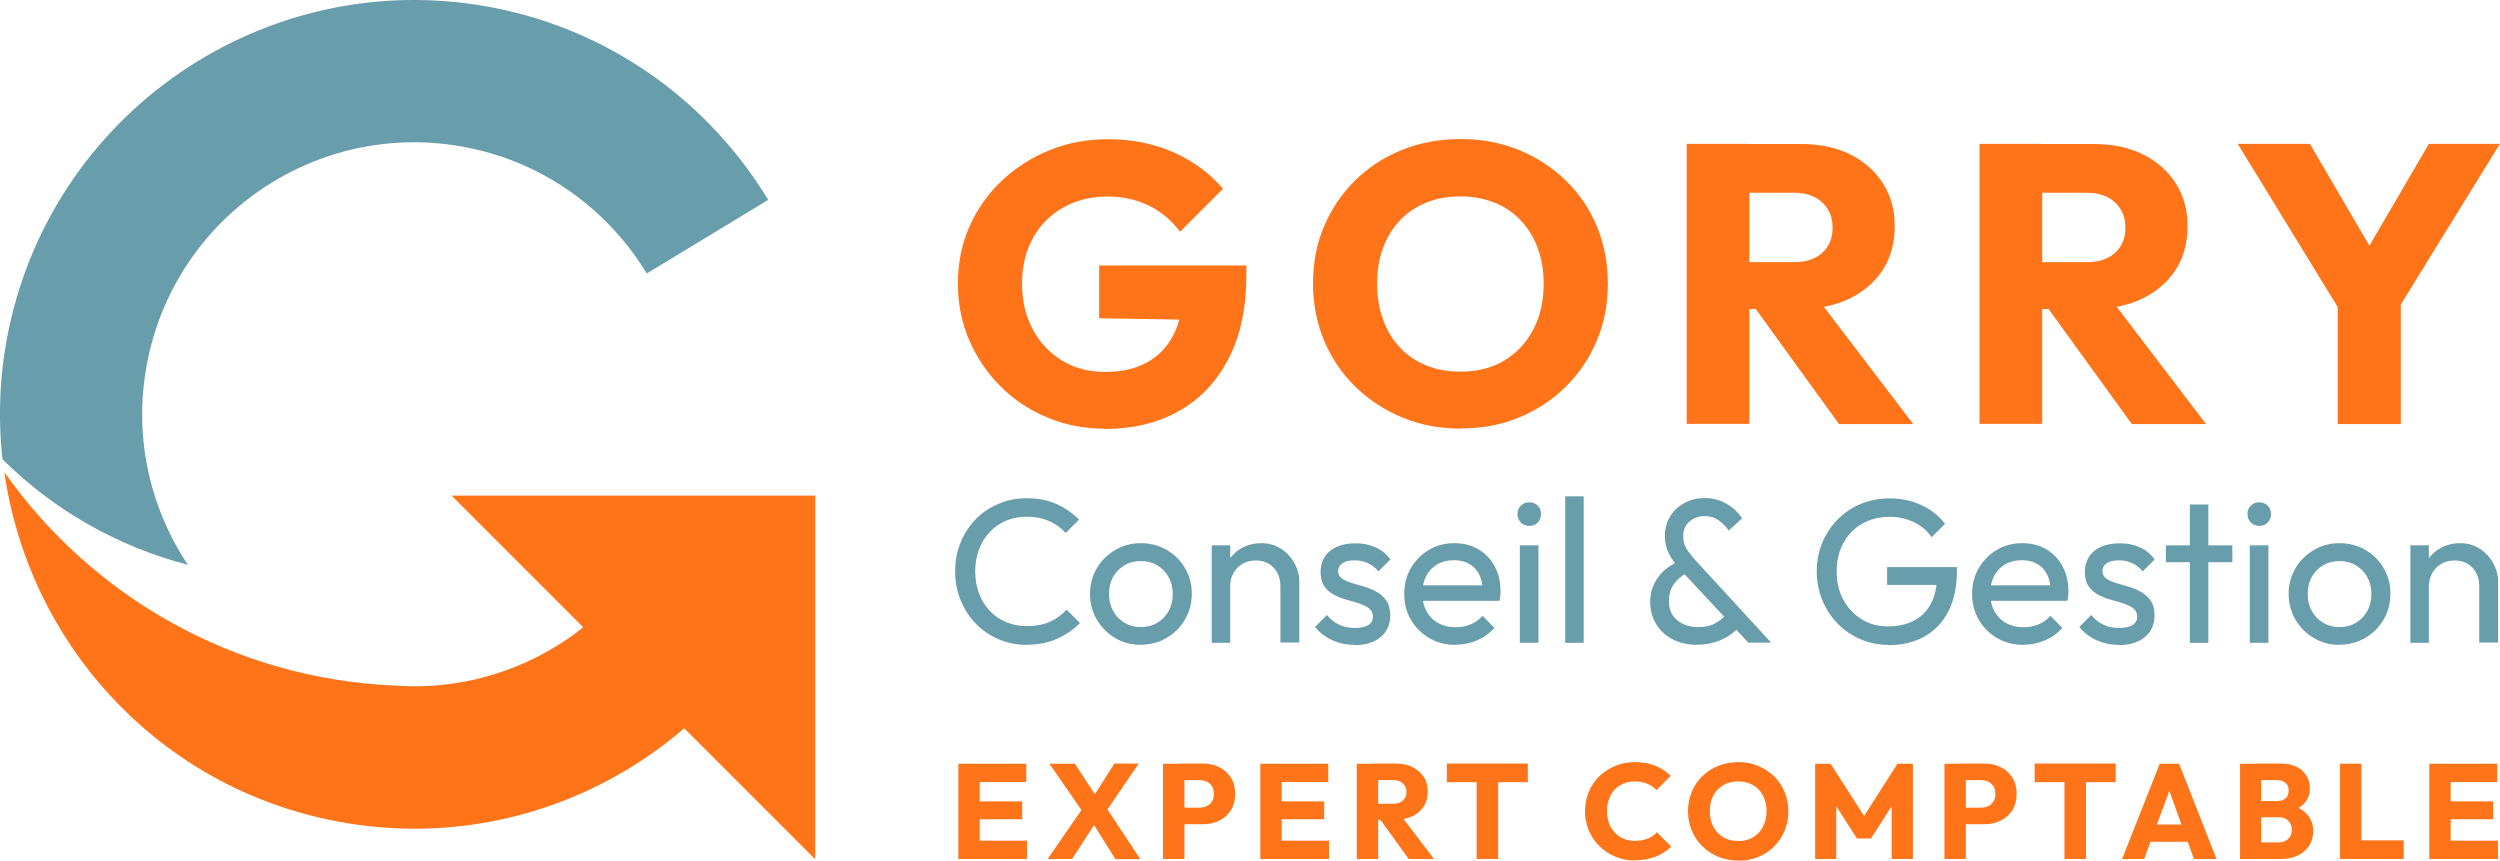
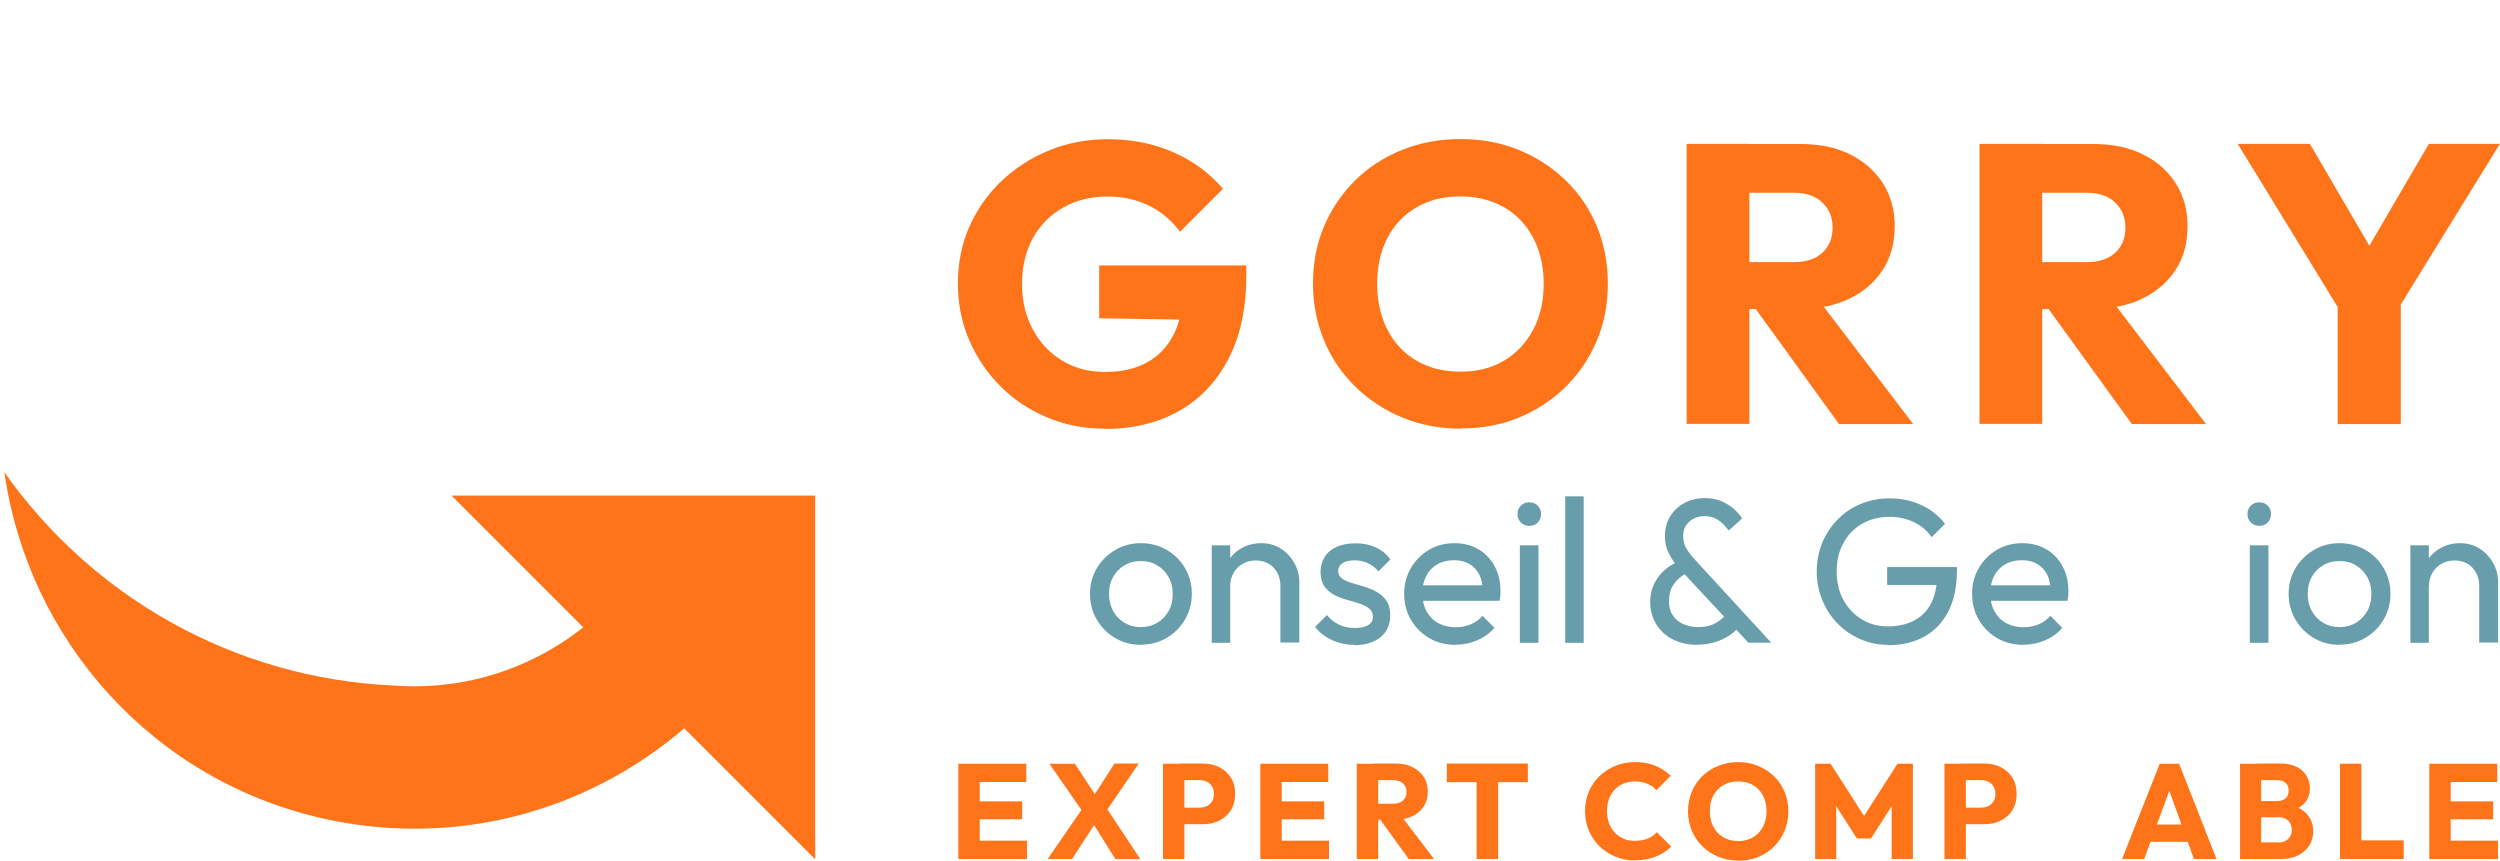
<svg xmlns="http://www.w3.org/2000/svg" id="Calque_2" data-name="Calque 2" viewBox="0 0 171.86 59.16">
  <defs>
    <style>
      .cls-1 {
        fill: #ff7319;
      }

      .cls-2 {
        fill: #689dab;
      }
    </style>
  </defs>
  <g id="Calque_1-2" data-name="Calque 1">
    <g>
      <polygon class="cls-1" points="31.04 34.07 56.04 34.07 56.04 59.07 31.04 34.07" />
      <path class="cls-1" d="M45.31,36.6c-3.29,6.85-10.5,11.1-18.2,10.53-11.08-.49-20.81-6.15-26.81-14.67,1.63,11.53,10.24,21.35,22.29,23.89,14.12,2.98,27.97-5.06,32.68-18.29l-9.96-1.46Z" />
      <g>
        <path class="cls-1" d="M75.94,29.47c-1.42,0-2.74-.26-3.97-.78-1.23-.52-2.3-1.23-3.2-2.14-.91-.91-1.62-1.96-2.14-3.16-.52-1.2-.78-2.5-.78-3.9s.26-2.72.79-3.91c.53-1.19,1.26-2.24,2.21-3.14s2.04-1.6,3.29-2.11c1.25-.51,2.59-.76,4.02-.76,1.65,0,3.16.3,4.53.91,1.36.61,2.49,1.44,3.38,2.5l-2.95,2.95c-.6-.8-1.32-1.4-2.17-1.81-.85-.41-1.79-.61-2.82-.61-1.13,0-2.14.25-3.03.75-.89.5-1.59,1.2-2.09,2.1-.5.9-.75,1.95-.75,3.15s.25,2.23.74,3.14,1.16,1.62,2.02,2.14c.85.52,1.84.78,2.95.78s2.06-.21,2.85-.64,1.4-1.05,1.83-1.87c.43-.82.64-1.8.64-2.95l2.86,1.91-8.59-.14v-3.63h10.12v.63c0,2.29-.41,4.23-1.24,5.81-.83,1.58-1.97,2.78-3.44,3.59-1.46.81-3.15,1.21-5.06,1.21Z" />
        <path class="cls-1" d="M100.46,29.47c-1.45,0-2.8-.25-4.04-.76-1.24-.51-2.32-1.22-3.25-2.13s-1.65-1.97-2.15-3.18-.76-2.51-.76-3.91.25-2.73.76-3.93c.51-1.2,1.22-2.25,2.13-3.15.91-.9,1.98-1.6,3.22-2.1,1.24-.5,2.58-.75,4.04-.75s2.77.25,4,.75,2.3,1.2,3.23,2.1c.93.9,1.64,1.96,2.14,3.16.5,1.21.75,2.52.75,3.94s-.25,2.71-.76,3.91c-.51,1.21-1.22,2.26-2.13,3.16-.91.9-1.97,1.6-3.19,2.11-1.22.51-2.55.76-3.98.76ZM100.4,25.55c1.15,0,2.15-.25,3-.76.85-.51,1.52-1.22,2-2.13.48-.91.72-1.96.72-3.16,0-.89-.14-1.7-.41-2.44-.27-.74-.66-1.37-1.17-1.91-.51-.54-1.12-.95-1.83-1.23-.71-.28-1.48-.42-2.32-.42-1.15,0-2.15.25-3.01.75s-1.53,1.2-2,2.1c-.47.9-.71,1.95-.71,3.15,0,.91.14,1.74.41,2.48.27.75.66,1.39,1.17,1.92.51.54,1.11.95,1.81,1.23.7.28,1.48.42,2.33.42Z" />
        <path class="cls-1" d="M115.95,29.15V9.89h4.31v19.25h-4.31ZM119.25,21.24v-3.22h4.06c.84,0,1.49-.21,1.96-.64s.71-1,.71-1.73-.23-1.26-.7-1.72c-.46-.45-1.11-.68-1.95-.68h-4.09v-3.35h4.58c1.29,0,2.42.24,3.38.72.96.48,1.71,1.15,2.25,2,.54.85.8,1.83.8,2.92,0,1.16-.27,2.17-.82,3.01-.55.85-1.31,1.5-2.29,1.98-.98.47-2.14.71-3.46.71h-4.45ZM126.42,29.15l-6-8.29,3.95-1.09,7.15,9.38h-5.1Z" />
        <path class="cls-1" d="M136.08,29.15V9.89h4.31v19.25h-4.31ZM139.38,21.24v-3.22h4.06c.84,0,1.49-.21,1.96-.64s.71-1,.71-1.73-.23-1.26-.7-1.72c-.46-.45-1.11-.68-1.95-.68h-4.09v-3.35h4.58c1.29,0,2.42.24,3.38.72.96.48,1.71,1.15,2.25,2,.54.85.8,1.83.8,2.92,0,1.16-.27,2.17-.82,3.01-.55.85-1.31,1.5-2.29,1.98-.98.47-2.14.71-3.46.71h-4.45ZM146.55,29.15l-6-8.29,3.95-1.09,7.15,9.38h-5.1Z" />
        <path class="cls-1" d="M161.25,22l-7.42-12.11h4.96l5.7,9.76h-3.22l5.7-9.76h4.88l-7.47,12.11h-3.14ZM160.7,29.15v-9.14h4.34v9.14h-4.34Z" />
      </g>
      <g>
        <path class="cls-1" d="M65.88,59.05v-6.55h1.47v6.55h-1.47ZM67,53.76v-1.26h3.55v1.26h-3.55ZM67,56.32v-1.23h3.27v1.23h-3.27ZM67,59.05v-1.26h3.6v1.26h-3.6Z" />
        <path class="cls-1" d="M72.02,59.05l2.42-3.51,1.13.63-1.87,2.88h-1.68ZM76.67,59.05l-1.82-2.91h-.19l-2.52-3.64h1.75l1.8,2.75h.18l2.52,3.81h-1.72ZM75.92,55.95l-1.12-.63,1.81-2.83h1.67l-2.36,3.46Z" />
        <path class="cls-1" d="M79.95,59.05v-6.55h1.47v6.55h-1.47ZM81.07,56.66v-1.14h1.41c.18,0,.34-.04.49-.11.15-.07.26-.18.35-.32.09-.14.13-.31.13-.51s-.04-.38-.13-.52c-.09-.14-.2-.25-.35-.32-.15-.07-.31-.11-.49-.11h-1.41v-1.14h1.62c.41,0,.79.08,1.13.25.34.17.6.41.8.72.2.31.29.69.29,1.12s-.1.8-.29,1.11c-.19.31-.46.55-.8.72-.34.17-.71.25-1.13.25h-1.62Z" />
        <path class="cls-1" d="M86.64,59.05v-6.55h1.47v6.55h-1.47ZM87.76,53.76v-1.26h3.55v1.26h-3.55ZM87.76,56.32v-1.23h3.27v1.23h-3.27ZM87.76,59.05v-1.26h3.6v1.26h-3.6Z" />
        <path class="cls-1" d="M93.27,59.05v-6.55h1.47v6.55h-1.47ZM94.4,56.35v-1.1h1.38c.28,0,.51-.07.67-.22.16-.15.24-.34.24-.59s-.08-.43-.24-.58c-.16-.15-.38-.23-.66-.23h-1.39v-1.14h1.56c.44,0,.82.08,1.15.25s.58.39.77.68.27.62.27.99c0,.4-.09.74-.28,1.03s-.45.51-.78.67c-.33.16-.73.24-1.18.24h-1.51ZM96.84,59.05l-2.04-2.82,1.35-.37,2.43,3.19h-1.74Z" />
        <path class="cls-1" d="M99.46,53.77v-1.28h5.57v1.28h-5.57ZM101.51,59.05v-6.47h1.48v6.47h-1.48Z" />
        <path class="cls-1" d="M112.41,59.15c-.49,0-.94-.08-1.36-.26-.42-.17-.78-.41-1.1-.72-.31-.31-.56-.67-.73-1.08-.17-.41-.26-.86-.26-1.33s.09-.92.26-1.33c.17-.41.42-.77.73-1.07.31-.3.68-.54,1.09-.71.41-.17.87-.26,1.36-.26.52,0,.98.08,1.39.25s.76.4,1.06.69l-.98.99c-.17-.19-.37-.33-.62-.44-.24-.1-.53-.16-.85-.16-.28,0-.54.05-.78.14-.24.1-.44.23-.61.41-.17.18-.31.4-.4.65-.09.25-.14.53-.14.83s.05.59.14.84.23.47.4.65.38.32.61.42c.23.1.49.14.78.14.33,0,.62-.05.87-.15s.46-.25.63-.44l.99.99c-.31.3-.67.53-1.08.69-.41.16-.88.25-1.42.25Z" />
        <path class="cls-1" d="M119.5,59.16c-.5,0-.95-.09-1.37-.26-.42-.17-.79-.41-1.1-.72-.32-.31-.56-.67-.73-1.08-.17-.41-.26-.86-.26-1.33s.09-.93.26-1.34c.17-.41.41-.77.72-1.07s.67-.54,1.1-.71c.42-.17.88-.26,1.37-.26s.94.08,1.36.26c.42.17.78.41,1.1.71s.56.67.73,1.08c.17.41.26.86.26,1.34s-.09.92-.26,1.33c-.17.41-.41.77-.72,1.08-.31.31-.67.55-1.09.72-.41.17-.87.26-1.35.26ZM119.49,57.82c.39,0,.73-.09,1.02-.26.29-.17.52-.41.68-.72.16-.31.25-.67.25-1.08,0-.3-.05-.58-.14-.83-.09-.25-.23-.47-.4-.65-.17-.18-.38-.32-.62-.42-.24-.1-.5-.14-.79-.14-.39,0-.73.08-1.03.26-.29.17-.52.41-.68.71-.16.31-.24.66-.24,1.07,0,.31.05.59.14.84.09.25.23.47.4.65s.38.32.62.42c.24.1.5.14.79.14Z" />
        <path class="cls-1" d="M124.78,59.05v-6.55h1.06l2.58,4.02h-.55l2.57-4.02h1.06v6.55h-1.46v-4.09l.25.07-1.67,2.61h-.97l-1.67-2.61.25-.07v4.09h-1.46Z" />
        <path class="cls-1" d="M133.67,59.05v-6.55h1.47v6.55h-1.47ZM134.79,56.66v-1.14h1.41c.18,0,.34-.04.49-.11.15-.07.26-.18.35-.32.09-.14.13-.31.13-.51s-.04-.38-.13-.52c-.09-.14-.2-.25-.35-.32-.15-.07-.31-.11-.49-.11h-1.41v-1.14h1.62c.41,0,.79.08,1.13.25.34.17.6.41.8.72.2.31.29.69.29,1.12s-.1.8-.29,1.11c-.19.31-.46.55-.8.72-.34.17-.71.25-1.13.25h-1.62Z" />
-         <path class="cls-1" d="M139.87,53.77v-1.28h5.57v1.28h-5.57ZM141.92,59.05v-6.47h1.48v6.47h-1.48Z" />
        <path class="cls-1" d="M145.88,59.05l2.59-6.55h1.33l2.57,6.55h-1.55l-1.96-5.43h.54l-2,5.43h-1.51ZM147.37,57.87v-1.19h3.56v1.19h-3.56Z" />
        <path class="cls-1" d="M153.99,59.05v-6.55h1.45v6.55h-1.45ZM155.11,59.05v-1.14h1.54c.28,0,.5-.08.66-.25.16-.16.24-.37.24-.62,0-.16-.04-.31-.11-.44s-.18-.23-.31-.31c-.13-.07-.29-.11-.48-.11h-1.54v-1.11h1.42c.23,0,.43-.06.58-.18.15-.12.22-.3.22-.55s-.07-.41-.22-.53c-.15-.12-.34-.18-.58-.18h-1.42v-1.14h1.7c.42,0,.78.08,1.08.23.3.15.52.36.67.62.15.26.23.54.23.85,0,.42-.13.76-.39,1.04-.26.28-.64.47-1.15.57l.04-.49c.56.1.98.32,1.28.64s.45.72.45,1.19c0,.36-.09.68-.26.97-.18.28-.43.51-.76.68-.33.17-.73.26-1.19.26h-1.68Z" />
        <path class="cls-1" d="M160.86,59.05v-6.55h1.47v6.55h-1.47ZM162,59.05v-1.28h3.24v1.28h-3.24Z" />
        <path class="cls-1" d="M167,59.05v-6.55h1.47v6.55h-1.47ZM168.12,53.76v-1.26h3.55v1.26h-3.55ZM168.12,56.32v-1.23h3.27v1.23h-3.27ZM168.12,59.05v-1.26h3.6v1.26h-3.6Z" />
      </g>
      <g>
-         <path class="cls-2" d="M70.6,44.33c-.71,0-1.36-.13-1.96-.39-.6-.26-1.13-.62-1.57-1.08-.45-.46-.79-1-1.04-1.61-.24-.61-.37-1.26-.37-1.96s.12-1.36.37-1.98c.24-.61.59-1.14,1.03-1.6.44-.46.96-.81,1.57-1.07.6-.26,1.25-.39,1.95-.39.78,0,1.46.13,2.05.4.58.26,1.1.62,1.55,1.07l-.92.92c-.31-.35-.69-.62-1.14-.82-.45-.2-.96-.3-1.54-.3-.51,0-.98.09-1.41.27s-.81.44-1.13.78c-.32.34-.57.74-.74,1.2s-.26.96-.26,1.51.09,1.05.26,1.51.42.86.74,1.2c.32.34.7.6,1.13.78.43.18.91.27,1.42.27.61,0,1.14-.1,1.59-.3.45-.2.83-.48,1.14-.83l.92.92c-.45.46-.98.82-1.59,1.09s-1.29.4-2.05.4Z" />
        <path class="cls-2" d="M78.42,44.33c-.65,0-1.24-.16-1.76-.47-.53-.31-.94-.73-1.26-1.26-.31-.53-.47-1.13-.47-1.78s.16-1.23.47-1.76c.31-.52.73-.94,1.26-1.25.53-.31,1.11-.47,1.76-.47s1.25.15,1.78.46.95.72,1.26,1.25c.31.53.47,1.11.47,1.76s-.16,1.25-.47,1.78c-.31.53-.73.95-1.26,1.26-.53.31-1.13.47-1.78.47ZM78.42,43.11c.43,0,.81-.1,1.14-.3s.59-.47.78-.81.28-.74.28-1.18-.1-.82-.29-1.16c-.19-.34-.45-.6-.78-.8s-.7-.29-1.14-.29-.79.1-1.11.29-.59.46-.78.8-.28.72-.28,1.16.09.83.28,1.18.45.61.78.81.7.3,1.11.3Z" />
        <path class="cls-2" d="M83.3,44.19v-6.7h1.27v6.7h-1.27ZM88.02,44.19v-3.91c0-.51-.16-.93-.47-1.26s-.73-.49-1.23-.49c-.34,0-.64.08-.9.23-.26.15-.47.36-.62.62-.15.26-.23.56-.23.9l-.52-.3c0-.51.11-.96.34-1.35s.54-.71.95-.94c.4-.23.86-.35,1.37-.35s.96.13,1.35.38.7.59.92.99c.23.41.34.84.34,1.3v4.16h-1.28Z" />
        <path class="cls-2" d="M93.12,44.33c-.38,0-.73-.05-1.07-.15-.34-.1-.65-.24-.92-.42-.28-.18-.52-.4-.73-.66l.82-.82c.24.3.53.52.85.67.32.15.68.22,1.07.22s.7-.07.92-.2c.22-.14.32-.33.32-.57s-.09-.43-.26-.57c-.17-.14-.4-.25-.67-.34s-.56-.18-.87-.26c-.31-.08-.6-.2-.87-.34-.27-.14-.5-.34-.67-.59-.17-.25-.26-.58-.26-.98s.1-.75.29-1.05c.19-.3.47-.52.82-.68.36-.16.79-.24,1.28-.24.53,0,.99.09,1.4.28.41.18.75.46,1.01.83l-.82.82c-.2-.24-.43-.43-.71-.56-.27-.13-.58-.2-.93-.2-.37,0-.65.07-.84.2-.19.13-.29.31-.29.52s.08.4.25.52c.17.12.39.23.67.31.28.08.57.17.87.26s.59.21.86.36c.27.15.5.35.67.61.17.25.26.59.26,1,0,.63-.22,1.13-.67,1.5-.45.37-1.05.55-1.8.55Z" />
        <path class="cls-2" d="M100.07,44.33c-.68,0-1.28-.15-1.81-.46s-.95-.72-1.26-1.25c-.31-.53-.47-1.12-.47-1.79s.15-1.25.46-1.78c.31-.53.72-.94,1.24-1.25s1.11-.46,1.76-.46c.61,0,1.16.14,1.64.42s.85.67,1.12,1.17.4,1.07.4,1.71c0,.09,0,.2-.01.3,0,.11-.03.23-.06.36h-5.66v-1.06h4.98l-.47.41c0-.45-.08-.83-.24-1.15-.16-.31-.39-.56-.68-.73-.29-.17-.64-.26-1.06-.26s-.81.09-1.14.28-.58.45-.76.79c-.18.34-.27.74-.27,1.2s.09.88.28,1.23c.19.35.46.63.8.82.35.19.75.29,1.2.29.38,0,.72-.07,1.04-.2s.59-.33.81-.59l.82.83c-.33.38-.72.66-1.19.86-.46.2-.95.3-1.48.3Z" />
        <path class="cls-2" d="M105.13,36.15c-.23,0-.43-.08-.58-.23s-.23-.35-.23-.59.08-.42.23-.57.34-.23.58-.23.43.08.58.23.23.35.23.57-.08.43-.23.59-.34.23-.58.23ZM104.48,44.19v-6.7h1.28v6.7h-1.28Z" />
        <path class="cls-2" d="M107.6,44.19v-10.07h1.27v10.07h-1.27Z" />
        <path class="cls-2" d="M116.7,44.33c-.65,0-1.22-.13-1.71-.38s-.87-.6-1.14-1.05c-.27-.45-.41-.96-.41-1.53s.16-1.13.49-1.61c.32-.48.79-.86,1.39-1.14l.62.79c-.38.19-.67.44-.89.77-.22.32-.32.71-.32,1.16,0,.37.08.68.25.94.17.26.41.47.71.61s.66.22,1.05.22c.49,0,.91-.1,1.26-.31.35-.21.62-.47.8-.79l.83.97c-.19.26-.44.5-.74.7-.31.2-.64.36-1.02.47s-.76.17-1.18.17ZM120.2,44.19l-4.68-5.02c-.36-.4-.63-.77-.8-1.13-.18-.36-.27-.75-.27-1.19,0-.5.12-.94.35-1.33.23-.39.56-.7.97-.93.41-.23.89-.35,1.42-.35.4,0,.75.06,1.08.19.32.13.61.29.86.5.25.21.46.44.63.71l-.92.83c-.22-.3-.46-.54-.72-.72-.26-.18-.57-.27-.93-.27-.42,0-.78.13-1.06.38-.28.25-.42.58-.42.97,0,.34.07.63.21.86.14.24.35.51.63.82l5.21,5.67h-1.57Z" />
        <path class="cls-2" d="M129.8,44.33c-.68,0-1.31-.13-1.91-.39-.6-.26-1.12-.62-1.57-1.08-.45-.46-.8-1-1.05-1.61-.25-.61-.38-1.27-.38-1.97s.13-1.36.38-1.97.61-1.14,1.06-1.6c.45-.46.98-.82,1.59-1.07s1.27-.38,1.98-.38c.78,0,1.5.15,2.16.45.66.3,1.21.73,1.65,1.3l-.92.92c-.31-.45-.72-.8-1.23-1.04s-1.06-.36-1.66-.36c-.71,0-1.35.16-1.9.48-.55.32-.98.76-1.28,1.33-.31.56-.46,1.21-.46,1.95s.16,1.4.47,1.96c.31.56.73,1.01,1.26,1.33s1.12.48,1.79.48,1.3-.13,1.8-.4c.5-.26.89-.65,1.16-1.16s.41-1.14.42-1.88l.8.59h-4.23v-1.23h4.8v.2c0,1.14-.2,2.09-.6,2.86-.4.77-.95,1.34-1.66,1.73-.71.39-1.53.58-2.45.58Z" />
        <path class="cls-2" d="M139.11,44.33c-.68,0-1.28-.15-1.81-.46s-.95-.72-1.26-1.25c-.31-.53-.47-1.12-.47-1.79s.15-1.25.46-1.78c.31-.53.72-.94,1.24-1.25s1.11-.46,1.76-.46c.61,0,1.16.14,1.64.42s.85.67,1.12,1.17.4,1.07.4,1.71c0,.09,0,.2-.01.3,0,.11-.03.23-.06.36h-5.66v-1.06h4.98l-.47.41c0-.45-.08-.83-.24-1.15-.16-.31-.39-.56-.68-.73-.29-.17-.64-.26-1.06-.26s-.81.09-1.14.28-.58.45-.76.79c-.18.34-.27.74-.27,1.2s.09.88.28,1.23c.19.35.46.63.8.82.35.19.75.29,1.2.29.38,0,.72-.07,1.04-.2s.59-.33.81-.59l.82.83c-.33.38-.72.66-1.19.86-.46.2-.95.3-1.48.3Z" />
-         <path class="cls-2" d="M145.66,44.33c-.38,0-.73-.05-1.07-.15-.34-.1-.65-.24-.92-.42-.28-.18-.52-.4-.73-.66l.82-.82c.24.3.53.52.85.67.32.15.68.22,1.07.22s.7-.07.92-.2c.22-.14.32-.33.32-.57s-.09-.43-.26-.57c-.17-.14-.4-.25-.67-.34s-.56-.18-.87-.26c-.31-.08-.6-.2-.87-.34-.27-.14-.5-.34-.67-.59-.17-.25-.26-.58-.26-.98s.1-.75.29-1.05c.19-.3.47-.52.82-.68.36-.16.79-.24,1.28-.24.53,0,.99.09,1.4.28.41.18.75.46,1.01.83l-.82.82c-.2-.24-.43-.43-.71-.56-.27-.13-.58-.2-.93-.2-.37,0-.65.07-.84.2-.19.13-.29.31-.29.52s.08.4.25.52c.17.12.39.23.67.31.28.08.57.17.87.26s.59.21.86.36c.27.15.5.35.67.61.17.25.26.59.26,1,0,.63-.22,1.13-.67,1.5-.45.37-1.05.55-1.8.55Z" />
-         <path class="cls-2" d="M148.89,38.65v-1.16h4.57v1.16h-4.57ZM150.54,44.19v-9.51h1.27v9.51h-1.27Z" />
        <path class="cls-2" d="M155.31,36.15c-.23,0-.43-.08-.58-.23s-.23-.35-.23-.59.08-.42.23-.57.34-.23.58-.23.43.08.58.23.23.35.23.57-.08.43-.23.59-.34.23-.58.23ZM154.66,44.19v-6.7h1.28v6.7h-1.28Z" />
        <path class="cls-2" d="M160.82,44.33c-.65,0-1.24-.16-1.76-.47-.53-.31-.94-.73-1.26-1.26-.31-.53-.47-1.13-.47-1.78s.16-1.23.47-1.76c.31-.52.73-.94,1.26-1.25.53-.31,1.11-.47,1.76-.47s1.25.15,1.78.46.95.72,1.26,1.25c.31.53.47,1.11.47,1.76s-.16,1.25-.47,1.78c-.31.53-.73.95-1.26,1.26-.53.31-1.13.47-1.78.47ZM160.82,43.11c.43,0,.81-.1,1.14-.3s.59-.47.78-.81.28-.74.28-1.18-.1-.82-.29-1.16c-.19-.34-.45-.6-.78-.8s-.7-.29-1.14-.29-.79.1-1.11.29-.59.46-.78.8c-.19.34-.28.72-.28,1.16s.09.83.28,1.18c.19.34.45.61.78.81s.7.3,1.11.3Z" />
        <path class="cls-2" d="M165.7,44.19v-6.7h1.27v6.7h-1.27ZM170.43,44.19v-3.91c0-.51-.16-.93-.47-1.26s-.73-.49-1.23-.49c-.34,0-.64.08-.9.23-.26.15-.47.36-.62.62-.15.26-.23.56-.23.9l-.52-.3c0-.51.11-.96.34-1.35s.54-.71.95-.94c.4-.23.86-.35,1.37-.35s.96.13,1.35.38.7.59.92.99c.23.41.34.84.34,1.3v4.16h-1.28Z" />
      </g>
-       <path class="cls-2" d="M10.18,24.62c2.14-10.11,12.06-16.57,22.17-14.43,5.26,1.11,9.52,4.35,12.11,8.61l8.35-5.06c-3.94-6.49-10.42-11.42-18.44-13.12C18.98-2.63,3.86,7.21.61,22.6-.03,25.63-.15,28.65.17,31.57c3.51,3.49,7.91,6,12.75,7.26-2.69-4.03-3.82-9.09-2.74-14.2Z" />
    </g>
  </g>
</svg>